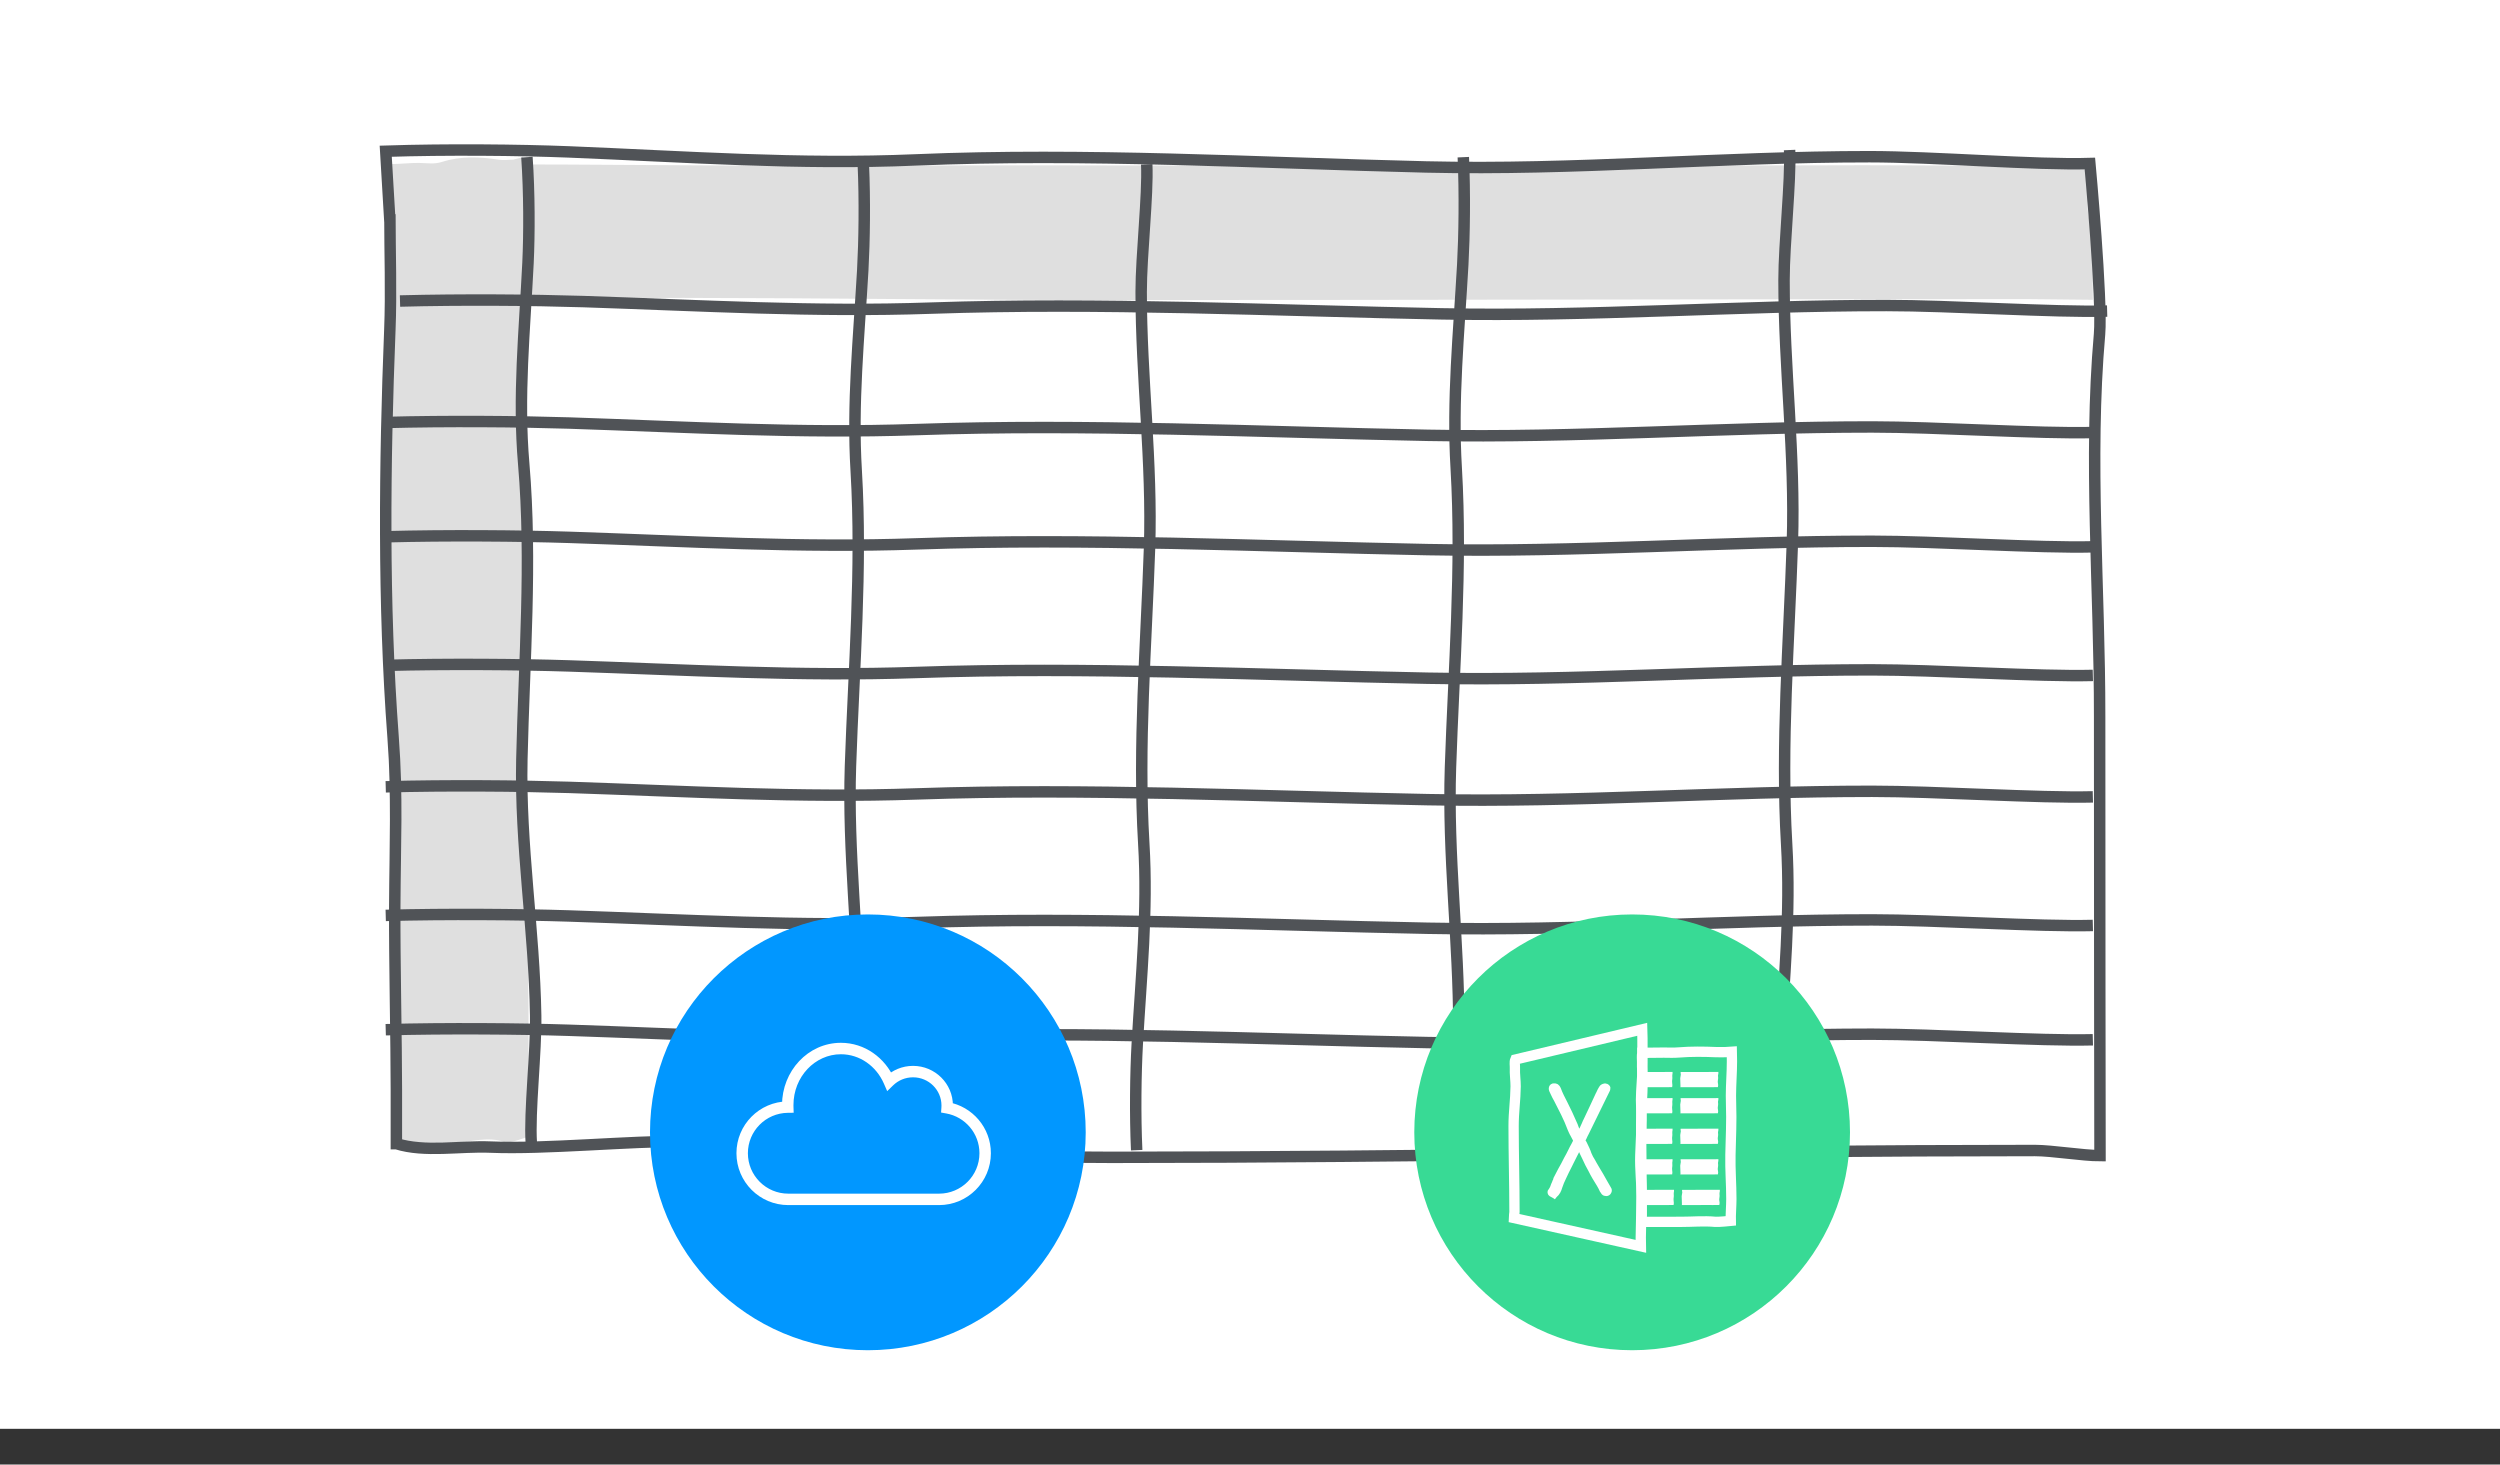
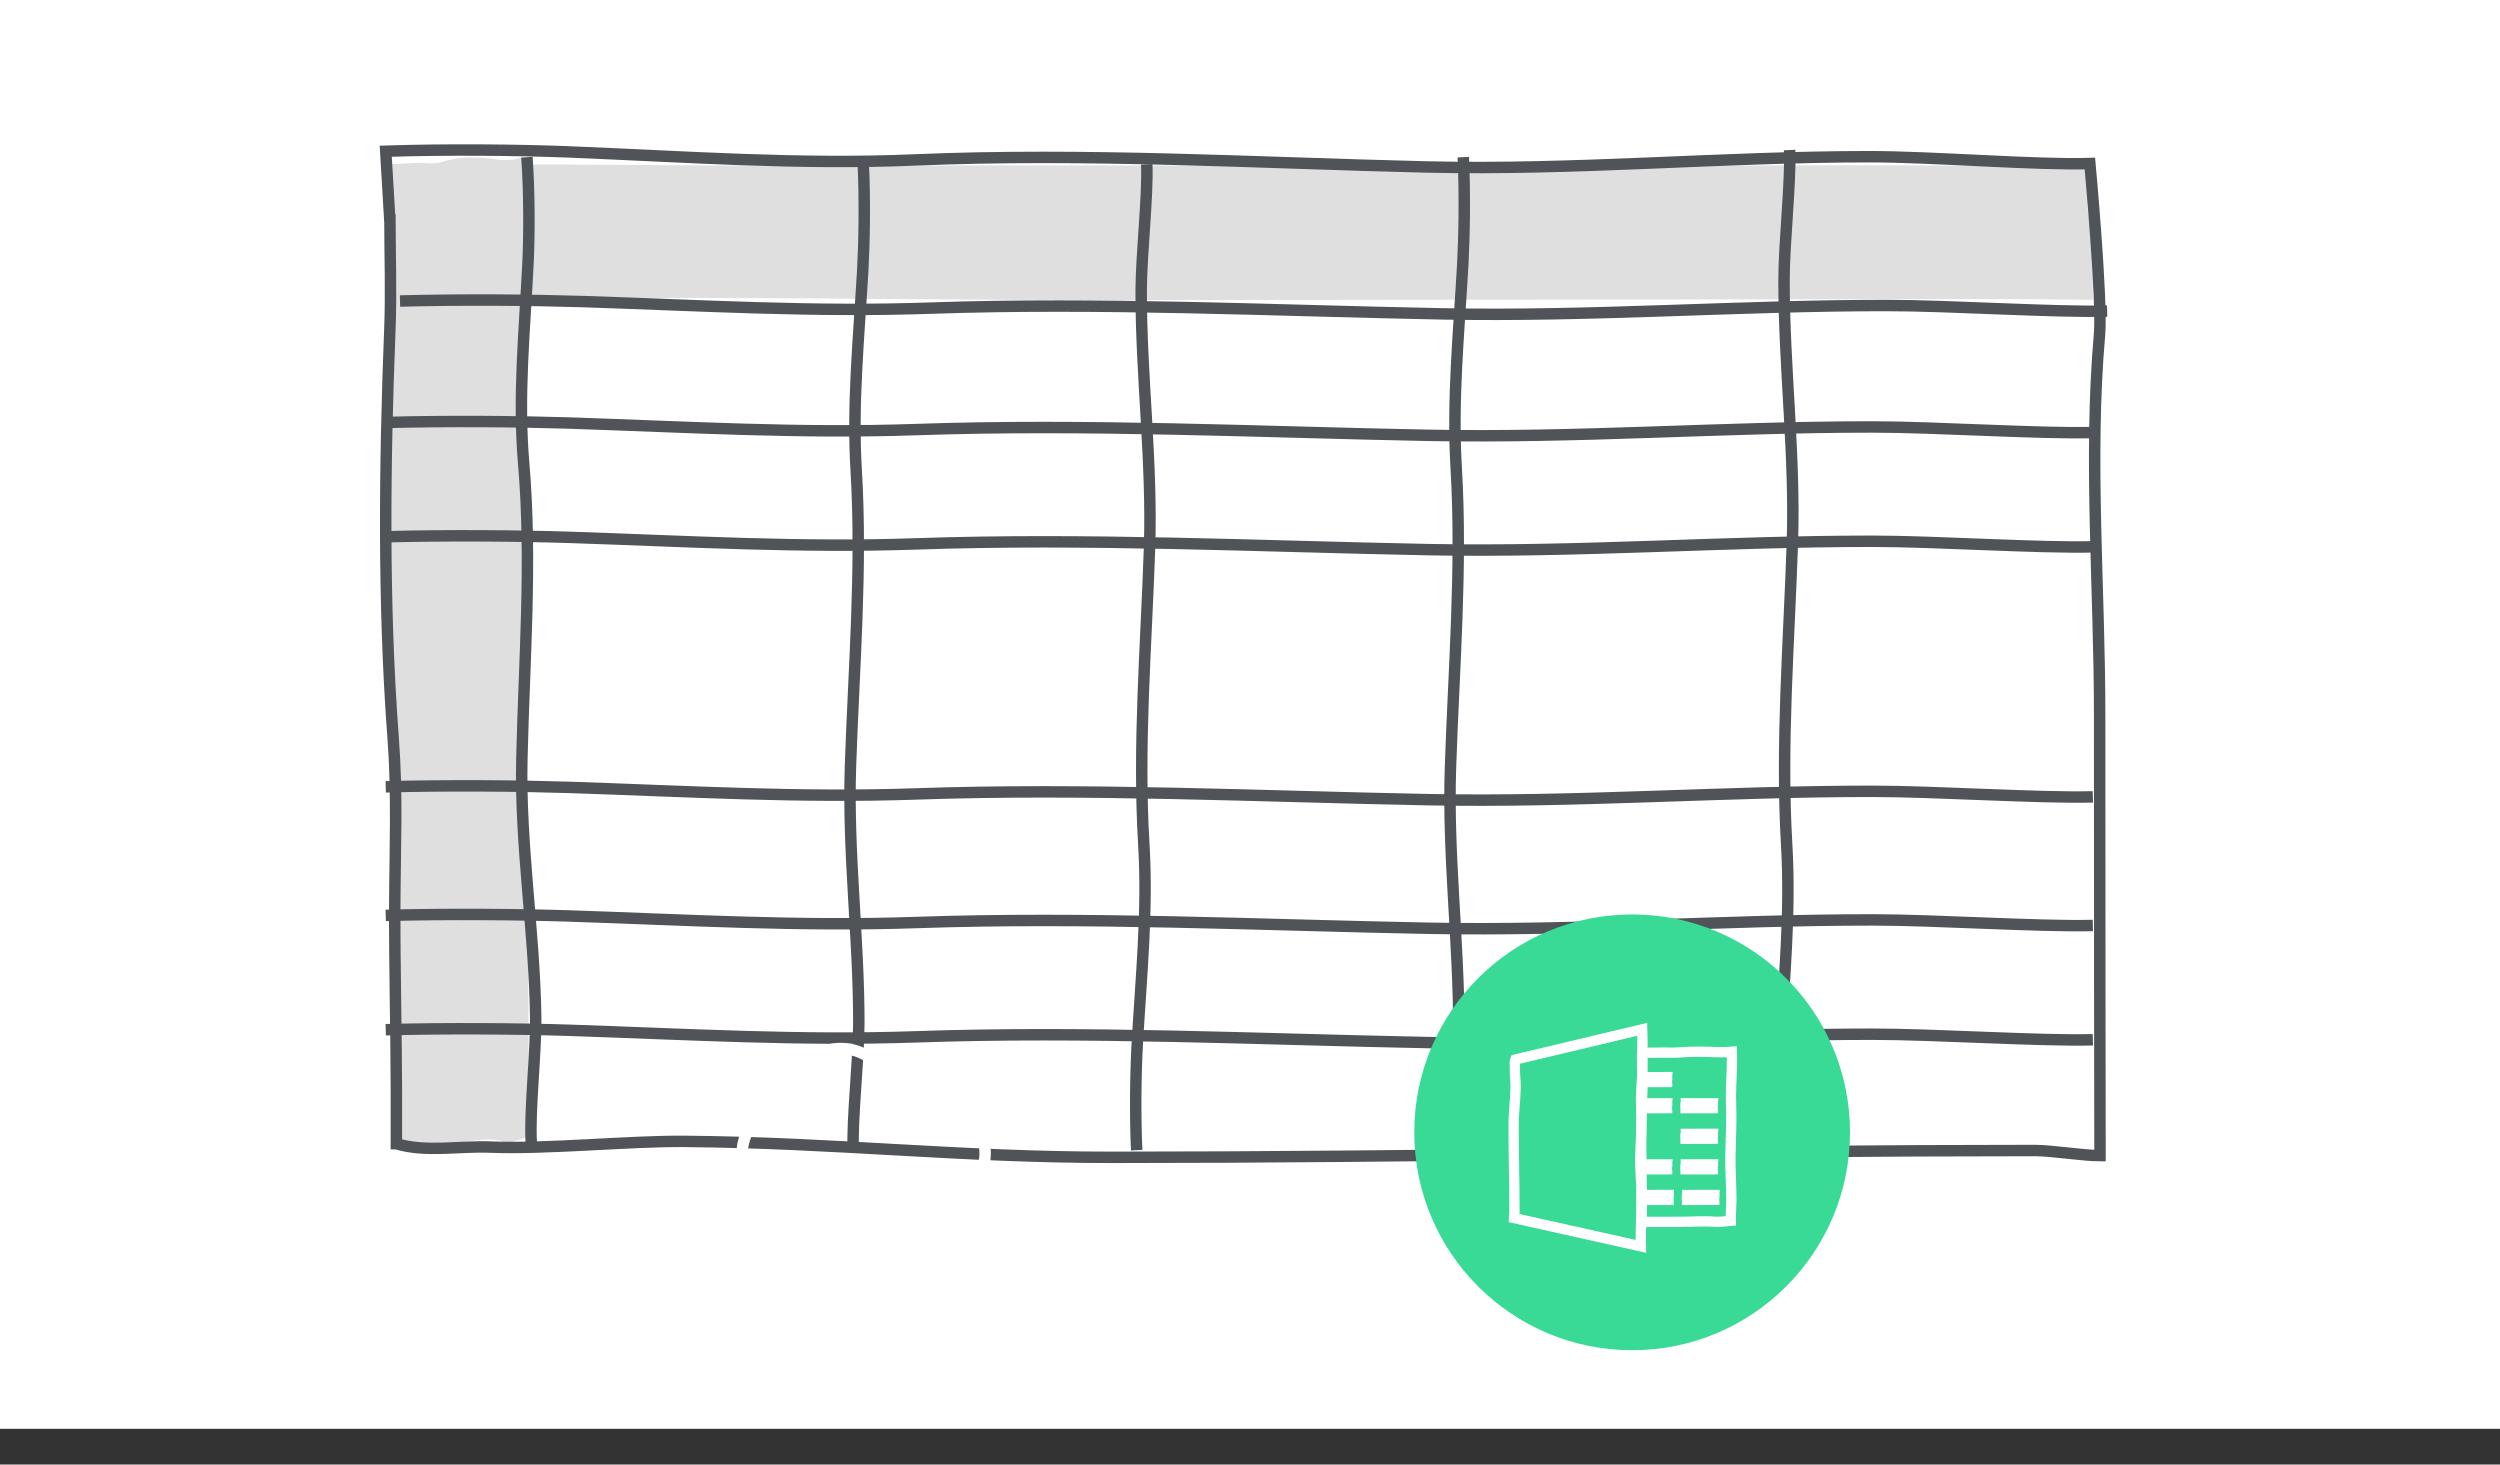
<svg xmlns="http://www.w3.org/2000/svg" width="437" height="256" viewBox="0 0 437 256" fill="none">
  <rect x="0" y="0" width="437" height="256" fill="#333333" stroke="none" />
  <rect width="437" height="249.756" fill="white" />
  <path fill-rule="evenodd" clip-rule="evenodd" d="M69.294 199.931C74.24 201.477 80.445 200.301 85.744 200.524C95.271 200.923 110.025 199.448 119.675 199.533C146.298 199.764 167.606 202.303 194.319 202.303C248.1 202.303 301.767 201.118 355.689 201.118C358.707 201.118 364.061 202.008 367.08 202.008C367.08 202.008 366.998 147.523 367.017 125.833C367.043 103.661 365.062 81.312 366.998 59.446C367.512 53.629 365.311 29.819 365.311 29.819C355.939 30.113 337.898 28.633 326.79 28.633C300.885 28.633 275.245 31.023 249.268 30.413C219.66 29.709 189.77 27.941 160.074 29.188C139.639 30.06 120.012 28.624 99.403 27.799C90.648 27.457 78.094 27.334 67.426 27.679L68.154 39.896V38.615C68.154 45.486 68.412 52.091 68.144 58.712C67.222 81.866 66.963 106.334 68.713 129.404C69.495 139.794 69.058 147.466 69.004 158.737C68.958 168.36 69.285 182.187 69.285 190.452V199.931H69.294Z" fill="white" />
  <path fill-rule="evenodd" clip-rule="evenodd" d="M67.51 28.679C67.317 31.522 67.506 35.086 67.497 38.132C67.483 43.607 67.75 52.085 67.779 57.63C67.859 72.929 67.596 85.177 67.709 100.527C67.936 131.433 68.328 162.273 68.556 193.26C68.568 194.994 68.467 198.072 68.48 199.805C68.48 199.805 76.044 199.718 79.057 199.711C82.135 199.71 85.231 198.554 88.275 199.651C89.085 199.942 92.382 198.659 92.382 198.659C92.301 193.274 92.43 182.905 92.384 176.521C92.274 161.634 91.834 146.902 91.81 131.974C91.782 114.958 91.901 97.781 91.603 80.716C91.395 68.973 91.511 57.694 91.54 45.85C91.55 40.818 91.513 33.605 91.421 27.474L89.727 27.901C89.757 27.901 90.027 27.9 89.905 27.9C88.951 27.906 88.035 28.06 87.116 27.91C83.895 27.397 80.498 27.267 77.301 28.291C75.862 28.747 74.794 28.503 73.229 28.48C71.893 28.46 69.974 28.659 68.827 28.666L67.51 28.673V28.679Z" fill="#DFDFDF" />
  <path fill-rule="evenodd" clip-rule="evenodd" d="M69.286 52.126C74.211 52.337 80.39 52.176 85.667 52.206C95.155 52.261 109.847 52.06 119.457 52.072C145.969 52.103 167.189 52.449 193.791 52.449C247.348 52.449 300.791 52.288 354.488 52.288C357.494 52.288 362.827 52.408 365.831 52.408C365.831 52.408 365.75 45.014 365.767 42.07C365.795 39.061 363.822 36.028 365.75 33.061C366.261 32.271 364.071 29.04 364.071 29.04C354.737 29.08 336.771 28.879 325.709 28.879C299.913 28.879 274.379 29.204 248.511 29.12C219.026 29.026 189.26 28.785 159.688 28.955C139.338 29.072 119.792 28.878 99.27 28.766C90.552 28.719 78.05 28.704 67.427 28.75L68.15 30.407V30.234C68.15 31.166 68.408 32.062 68.141 32.961C67.223 36.104 66.965 39.424 68.707 42.555C69.486 43.964 69.051 45.006 68.997 46.536C68.952 47.841 69.277 49.717 69.277 50.84V52.126H69.286Z" fill="#DFDFDF" />
  <path fill-rule="evenodd" clip-rule="evenodd" d="M69.294 199.914C74.24 201.471 80.445 200.286 85.744 200.511C95.271 200.913 110.025 199.427 119.675 199.513C146.298 199.746 167.606 202.303 194.319 202.303C248.1 202.303 301.767 201.109 355.689 201.109C358.707 201.109 364.061 202.006 367.08 202.006C367.08 202.006 366.998 147.132 367.017 125.286C367.043 102.956 365.062 80.448 366.998 58.426C367.512 52.567 365.311 28.586 365.311 28.586C355.939 28.883 337.898 27.392 326.79 27.392C300.885 27.392 275.245 29.799 249.268 29.184C219.66 28.476 189.77 26.695 160.074 27.952C139.639 28.83 120.012 27.383 99.403 26.552C90.648 26.208 78.094 26.084 67.426 26.432L68.154 38.736V37.445C68.154 44.366 68.412 51.018 68.144 57.686C67.222 81.005 66.963 105.649 68.713 128.883C69.495 139.347 69.058 147.074 69.004 158.426C68.958 168.117 69.285 182.043 69.285 190.367V199.914H69.294Z" stroke="#505357" stroke-width="2" />
  <path d="M368.328 54.377C358.938 54.619 340.867 53.403 329.738 53.403C303.789 53.403 278.104 55.367 252.08 54.864C222.42 54.288 192.478 52.834 162.731 53.859C142.26 54.575 122.598 53.394 101.952 52.716C93.183 52.436 80.607 52.334 69.92 52.619" stroke="#505357" stroke-width="2" />
  <path d="M365.831 75.606C356.442 75.848 338.37 74.632 327.242 74.632C301.292 74.632 275.607 76.597 249.584 76.093C219.924 75.517 189.981 74.063 160.234 75.088C139.762 75.805 120.1 74.623 99.456 73.945C90.685 73.665 78.109 73.563 67.423 73.848" stroke="#505357" stroke-width="2" />
  <path d="M365.831 95.587C356.442 95.828 338.37 94.612 327.242 94.612C301.292 94.612 275.607 96.577 249.584 96.074C219.924 95.497 189.981 94.044 160.234 95.069C139.762 95.785 120.1 94.604 99.456 93.926C90.685 93.645 78.109 93.544 67.423 93.828" stroke="#505357" stroke-width="2" />
-   <path d="M365.831 118.065C356.442 118.306 338.37 117.09 327.242 117.09C301.292 117.09 275.607 119.055 249.584 118.552C219.924 117.975 189.981 116.522 160.234 117.547C139.762 118.263 120.1 117.082 99.456 116.404C90.685 116.123 78.109 116.022 67.423 116.306" stroke="#505357" stroke-width="2" />
  <path d="M365.831 139.294C356.442 139.536 338.37 138.32 327.242 138.32C301.292 138.32 275.607 140.285 249.584 139.781C219.924 139.205 189.981 137.751 160.234 138.776C139.762 139.492 120.1 138.311 99.456 137.633C90.685 137.353 78.109 137.251 67.423 137.536" stroke="#505357" stroke-width="2" />
  <path d="M365.831 161.772C356.442 162.014 338.37 160.798 327.242 160.798C301.292 160.798 275.607 162.763 249.584 162.259C219.924 161.683 189.981 160.229 160.234 161.254C139.762 161.97 120.1 160.789 99.456 160.111C90.685 159.831 78.109 159.729 67.423 160.014" stroke="#505357" stroke-width="2" />
  <path d="M149.15 201.054C148.908 195.632 150.124 185.196 150.124 178.768C150.124 163.782 148.16 148.949 148.662 133.921C149.239 116.793 150.693 99.499 149.668 82.321C148.951 70.499 150.132 59.144 150.81 47.221C151.091 42.156 151.192 34.893 150.907 28.722" stroke="#505357" stroke-width="2" />
  <path d="M200.45 28.722C200.692 34.144 199.476 44.581 199.476 51.008C199.476 65.993 201.44 80.826 200.937 95.854C200.36 112.984 198.907 130.276 199.932 147.456C200.649 159.278 199.468 170.632 198.789 182.555C198.509 187.619 198.408 194.882 198.692 201.054" stroke="#505357" stroke-width="2" />
  <path d="M254.03 202.303C253.788 196.803 255.003 186.214 255.003 179.694C255.003 164.491 253.039 149.442 253.542 134.197C254.119 116.819 255.572 99.277 254.548 81.848C253.831 69.856 255.011 58.336 255.691 46.24C255.971 41.104 256.072 33.735 255.787 27.474" stroke="#505357" stroke-width="2" />
  <path d="M312.822 26.225C313.064 31.766 311.848 42.429 311.848 48.995C311.848 64.307 313.812 79.463 313.309 94.817C312.732 112.318 311.279 129.986 312.304 147.538C313.021 159.619 311.84 171.22 311.162 183.401C310.881 188.576 310.78 195.997 311.064 202.303" stroke="#505357" stroke-width="2" />
  <path d="M92.874 199.805C92.507 194.388 93.741 183.932 93.636 177.506C93.393 162.523 90.887 147.729 91.223 132.694C91.612 115.557 93.007 98.242 91.546 81.085C90.527 69.278 91.706 57.903 92.294 45.97C92.536 40.902 92.535 33.638 92.107 27.474" stroke="#505357" stroke-width="2" />
  <path d="M365.831 181.753C356.442 181.994 338.37 180.778 327.242 180.778C301.292 180.778 275.607 182.743 249.584 182.24C219.924 181.663 189.981 180.209 160.233 181.234C139.762 181.952 120.1 180.77 99.456 180.092C90.685 179.811 78.109 179.71 67.423 179.994" stroke="#505357" stroke-width="2" />
-   <ellipse cx="151.702" cy="197.932" rx="38.081" ry="38.088" fill="#0197FF" />
  <path d="M155.418 189.009L154.502 189.409L155.08 190.733L156.115 189.726L155.418 189.009ZM165.557 193.643L164.559 193.577L164.5 194.472L165.383 194.628L165.557 193.643ZM137.701 193.52L137.713 194.52L138.734 194.508L138.701 193.487L137.701 193.52ZM159.597 186.315C157.701 186.315 155.978 187.069 154.721 188.292L156.115 189.726C157.013 188.853 158.24 188.315 159.597 188.315V186.315ZM166.57 193.248C166.57 189.413 163.442 186.315 159.597 186.315V188.315C162.35 188.315 164.57 190.53 164.57 193.248H166.57ZM166.555 193.709C166.565 193.557 166.57 193.403 166.57 193.248H164.57C164.57 193.359 164.567 193.468 164.559 193.577L166.555 193.709ZM173.207 201.585C173.207 197.12 169.98 193.411 165.732 192.659L165.383 194.628C168.693 195.214 171.207 198.107 171.207 201.585H173.207ZM164.141 210.651C169.148 210.651 173.207 206.592 173.207 201.585H171.207C171.207 205.487 168.044 208.651 164.141 208.651V210.651ZM137.797 210.651H164.141V208.651H137.797V210.651ZM128.731 201.585C128.731 206.592 132.79 210.651 137.797 210.651V208.651C133.895 208.651 130.731 205.487 130.731 201.585H128.731ZM137.69 192.52C132.732 192.578 128.731 196.614 128.731 201.585H130.731C130.731 197.711 133.85 194.565 137.713 194.52L137.69 192.52ZM138.701 193.487C138.697 193.382 138.696 193.276 138.696 193.17H136.696C136.696 193.298 136.698 193.426 136.702 193.552L138.701 193.487ZM138.696 193.17C138.696 188.202 142.466 184.282 146.987 184.282V182.282C141.246 182.282 136.696 187.217 136.696 193.17H138.696ZM146.987 184.282C150.283 184.282 153.167 186.352 154.502 189.409L156.335 188.609C154.716 184.902 151.16 182.282 146.987 182.282V184.282Z" fill="white" />
  <ellipse cx="285.298" cy="197.932" rx="38.081" ry="38.088" fill="#38DA95" />
  <path fill-rule="evenodd" clip-rule="evenodd" d="M264.882 185.206C264.684 185.666 264.835 186.244 264.806 186.737C264.755 187.623 264.945 188.996 264.934 189.893C264.904 192.369 264.577 194.352 264.577 196.837C264.577 201.84 264.73 206.833 264.73 211.849C264.73 212.13 264.615 212.628 264.615 212.909L286.8 217.856C286.763 216.984 286.953 210.194 286.953 209.161C286.953 206.751 286.645 204.365 286.724 201.949C286.815 199.194 287.042 196.414 286.882 193.651C286.77 191.75 286.954 189.924 287.061 188.008C287.104 187.193 287.121 180.913 287.076 179.92L264.882 185.206V185.206Z" stroke="white" stroke-width="1.8" />
  <path fill-rule="evenodd" clip-rule="evenodd" d="M287.09 184.025C286.949 184.516 287.056 185.132 287.036 185.658C287 186.604 287.133 188.068 287.126 189.026C287.105 191.669 286.874 193.784 286.874 196.436C286.874 201.774 286.982 207.101 286.982 212.454C286.982 212.754 286.901 213.285 286.901 213.585C286.901 213.585 291.847 213.576 293.816 213.578C295.83 213.581 297.859 213.385 299.844 213.576C300.372 213.627 302.533 213.409 302.533 213.409C302.507 212.479 302.641 210.688 302.641 209.585C302.641 207.014 302.424 204.469 302.48 201.89C302.544 198.951 302.703 195.984 302.591 193.036C302.512 191.008 302.642 189.059 302.717 187.014C302.748 186.145 302.759 184.899 302.727 183.84L301.619 183.912H301.735C301.111 183.912 300.511 183.938 299.91 183.911C297.809 183.82 295.587 183.794 293.492 183.967C292.549 184.045 291.853 184.002 290.829 183.996C289.956 183.992 288.7 184.024 287.95 184.024H287.09V184.025Z" stroke="white" stroke-width="1.8" />
-   <path fill-rule="evenodd" clip-rule="evenodd" d="M280.815 190.744C280.815 190.721 280.851 190.699 280.851 190.653C280.92 190.561 280.956 190.47 280.99 190.356C281.025 190.264 281.025 190.128 280.92 190.036C280.815 189.945 280.711 189.876 280.57 189.876C280.535 189.876 280.465 189.899 280.465 189.899C280.256 189.945 280.045 190.059 279.975 190.219C279.801 190.47 279.661 190.79 279.521 191.087L279.416 191.338L279.381 191.361C278.716 192.777 278.051 194.261 277.351 195.7C277.211 195.973 277.071 196.27 276.966 196.545C276.826 196.887 276.651 197.252 276.476 197.618C276.406 197.777 276.301 197.938 276.196 198.097C276.196 198.143 276.161 198.212 276.091 198.257C275.882 198.189 275.846 198.029 275.777 197.869C275.741 197.846 275.741 197.8 275.741 197.777C275.566 197.389 275.392 197.024 275.287 196.659L274.342 194.558C274.062 193.987 273.817 193.462 273.536 192.913C273.117 192.091 272.662 191.246 272.347 190.356C272.277 190.196 272.172 190.036 272.032 189.945C271.927 189.876 271.822 189.876 271.717 189.876H271.507C271.332 189.922 271.227 190.082 271.227 190.264C271.227 190.333 271.227 190.424 271.262 190.516L271.472 190.973C271.682 191.429 271.892 191.863 272.137 192.274C272.837 193.667 273.817 195.448 274.516 197.367C274.621 197.64 274.761 197.892 274.866 198.121L274.936 198.234C275.076 198.531 275.251 198.828 275.392 199.102L275.496 199.399C275.461 199.513 275.392 199.605 275.392 199.673C275.287 199.878 275.216 200.039 275.111 200.221C274.936 200.541 274.761 200.838 274.621 201.157C274.376 201.66 274.131 202.139 273.852 202.619C273.536 203.281 273.152 203.966 272.802 204.583C272.556 205.086 272.277 205.587 272.032 206.067C272.032 206.136 271.997 206.227 271.962 206.318C271.927 206.387 271.927 206.455 271.857 206.547C271.787 206.73 271.717 206.935 271.612 207.141C271.507 207.46 271.402 207.757 271.192 208.054C271.017 208.237 270.982 208.351 271.017 208.465C271.017 208.625 271.227 208.739 271.612 208.922L271.682 208.967L271.717 208.922C272.242 208.488 272.452 207.986 272.592 207.483C272.802 206.866 273.012 206.341 273.257 205.862C273.572 205.177 273.922 204.446 274.271 203.784L274.586 203.144C275.006 202.345 275.392 201.5 275.846 200.655C275.846 200.655 275.846 200.632 275.882 200.609C275.916 200.541 275.987 200.495 276.091 200.495H276.126C276.196 200.586 276.196 200.655 276.267 200.769C276.406 201.02 276.546 201.272 276.651 201.546L277.071 202.413C277.386 203.121 277.736 203.829 278.121 204.492C278.541 205.359 279.065 206.204 279.59 207.049C279.766 207.369 279.975 207.711 280.115 208.054C280.22 208.168 280.29 208.305 280.361 208.419C280.465 208.533 280.605 208.579 280.78 208.579C280.956 208.579 281.13 208.465 281.201 208.282C281.27 208.145 281.27 207.962 281.165 207.848C280.711 207.049 280.22 206.227 279.801 205.45C279.381 204.788 278.995 204.08 278.611 203.441L278.4 203.053C278.121 202.619 277.876 202.185 277.701 201.729C277.526 201.157 277.246 200.609 276.896 199.878C276.791 199.741 276.756 199.605 276.651 199.468C276.651 199.422 276.616 199.377 276.581 199.331C276.651 199.171 276.756 199.034 276.826 198.896C276.966 198.577 277.106 198.28 277.281 197.961C278.366 195.768 279.45 193.53 280.5 191.383L280.815 190.744Z" fill="white" stroke="white" />
  <path fill-rule="evenodd" clip-rule="evenodd" d="M287.099 191.959C287.051 192.003 287.087 192.058 287.08 192.105C287.068 192.19 287.113 192.322 287.111 192.407C287.104 192.645 287.026 192.835 287.026 193.073C287.026 193.553 287.062 194.031 287.062 194.512C287.062 194.539 287.035 194.586 287.035 194.613C287.035 194.613 288.7 194.612 289.362 194.612C290.04 194.613 290.723 194.595 291.392 194.612C291.569 194.617 292.297 194.597 292.297 194.597C292.288 194.514 292.333 194.353 292.333 194.254C292.333 194.023 292.26 193.794 292.279 193.563C292.3 193.299 292.354 193.033 292.316 192.767C292.289 192.586 292.333 192.411 292.358 192.227C292.369 192.149 292.373 192.037 292.362 191.942L291.989 191.949H292.028C291.818 191.949 291.616 191.95 291.414 191.949C290.706 191.94 289.959 191.938 289.254 191.953C288.936 191.96 288.702 191.957 288.358 191.956C288.063 191.956 287.641 191.959 287.388 191.959H287.099Z" fill="white" />
  <path fill-rule="evenodd" clip-rule="evenodd" d="M293.794 191.959C293.735 192.003 293.78 192.058 293.772 192.105C293.756 192.19 293.812 192.322 293.809 192.407C293.8 192.645 293.703 192.835 293.703 193.073C293.703 193.553 293.749 194.031 293.749 194.512C293.749 194.539 293.714 194.586 293.714 194.613C293.714 194.613 295.796 194.612 296.624 194.612C297.47 194.613 298.324 194.595 299.159 194.612C299.382 194.617 300.291 194.597 300.291 194.597C300.28 194.514 300.336 194.353 300.336 194.254C300.336 194.023 300.245 193.794 300.269 193.563C300.296 193.299 300.363 193.033 300.316 192.768C300.282 192.586 300.337 192.411 300.369 192.227C300.381 192.149 300.386 192.037 300.373 191.942L299.906 191.949H299.956C299.693 191.949 299.44 191.95 299.187 191.949C298.303 191.94 297.369 191.938 296.487 191.953C296.091 191.96 295.798 191.957 295.367 191.956C295 191.956 294.472 191.959 294.156 191.959H293.794Z" fill="white" />
-   <path fill-rule="evenodd" clip-rule="evenodd" d="M287.099 197.302C287.051 197.346 287.087 197.401 287.08 197.448C287.068 197.534 287.113 197.665 287.111 197.751C287.104 197.988 287.026 198.178 287.026 198.416C287.026 198.896 287.062 199.374 287.062 199.855C287.062 199.882 287.035 199.93 287.035 199.957C287.035 199.957 288.7 199.956 289.362 199.956C290.04 199.956 290.723 199.939 291.392 199.956C291.569 199.96 292.297 199.941 292.297 199.941C292.288 199.857 292.333 199.696 292.333 199.598C292.333 199.366 292.26 199.138 292.279 198.906C292.3 198.642 292.354 198.376 292.316 198.111C292.289 197.929 292.333 197.754 292.358 197.57C292.369 197.492 292.373 197.38 292.362 197.285L291.989 197.292H292.028C291.818 197.292 291.616 197.294 291.414 197.292C290.706 197.283 289.959 197.281 289.254 197.297C288.936 197.304 288.702 197.3 288.358 197.299C288.063 197.299 287.641 197.302 287.388 197.302H287.099Z" fill="white" />
  <path fill-rule="evenodd" clip-rule="evenodd" d="M293.794 197.302C293.735 197.346 293.78 197.401 293.772 197.448C293.756 197.534 293.812 197.665 293.809 197.751C293.8 197.988 293.703 198.178 293.703 198.416C293.703 198.896 293.749 199.374 293.749 199.855C293.749 199.882 293.714 199.93 293.714 199.957C293.714 199.957 295.796 199.956 296.624 199.956C297.47 199.956 298.324 199.939 299.159 199.956C299.382 199.96 300.291 199.941 300.291 199.941C300.28 199.857 300.336 199.696 300.336 199.598C300.336 199.366 300.245 199.138 300.269 198.906C300.296 198.642 300.363 198.376 300.316 198.111C300.282 197.929 300.337 197.754 300.369 197.57C300.381 197.492 300.386 197.38 300.373 197.285L299.906 197.292H299.956C299.693 197.292 299.44 197.294 299.187 197.292C298.303 197.283 297.369 197.281 296.487 197.297C296.091 197.304 295.798 197.3 295.367 197.299C295 197.299 294.472 197.302 294.156 197.302H293.794Z" fill="white" />
  <path fill-rule="evenodd" clip-rule="evenodd" d="M287.099 202.645C287.051 202.689 287.087 202.744 287.08 202.791C287.068 202.876 287.113 203.008 287.111 203.094C287.104 203.331 287.026 203.521 287.026 203.759C287.026 204.239 287.062 204.717 287.062 205.198C287.062 205.225 287.035 205.272 287.035 205.299C287.035 205.299 288.7 205.298 289.362 205.298C290.04 205.299 290.723 205.281 291.392 205.298C291.569 205.303 292.297 205.284 292.297 205.284C292.288 205.2 292.333 205.039 292.333 204.94C292.333 204.709 292.26 204.481 292.279 204.249C292.3 203.985 292.354 203.719 292.316 203.454C292.289 203.272 292.333 203.097 292.358 202.913C292.369 202.835 292.373 202.723 292.362 202.628L291.989 202.635H292.028C291.818 202.635 291.616 202.637 291.414 202.635C290.706 202.626 289.959 202.624 289.254 202.639C288.936 202.646 288.702 202.643 288.358 202.642C288.063 202.642 287.641 202.645 287.388 202.645H287.099Z" fill="white" />
  <path fill-rule="evenodd" clip-rule="evenodd" d="M293.794 202.645C293.735 202.689 293.78 202.744 293.772 202.791C293.756 202.876 293.812 203.008 293.809 203.094C293.8 203.331 293.703 203.521 293.703 203.759C293.703 204.239 293.749 204.717 293.749 205.198C293.749 205.225 293.714 205.272 293.714 205.299C293.714 205.299 295.796 205.298 296.624 205.298C297.47 205.299 298.324 205.281 299.159 205.298C299.382 205.303 300.291 205.284 300.291 205.284C300.28 205.2 300.336 205.039 300.336 204.94C300.336 204.709 300.245 204.481 300.269 204.249C300.296 203.985 300.363 203.719 300.316 203.454C300.282 203.272 300.337 203.097 300.369 202.913C300.381 202.835 300.386 202.723 300.373 202.628L299.906 202.635H299.956C299.693 202.635 299.44 202.637 299.187 202.635C298.303 202.626 297.369 202.624 296.487 202.639C296.091 202.646 295.798 202.643 295.367 202.642C295 202.642 294.472 202.645 294.156 202.645H293.794Z" fill="white" />
  <path fill-rule="evenodd" clip-rule="evenodd" d="M287.354 207.987C287.306 208.031 287.342 208.087 287.335 208.134C287.323 208.219 287.368 208.351 287.366 208.437C287.358 208.674 287.281 208.864 287.281 209.102C287.281 209.582 287.317 210.06 287.317 210.54C287.317 210.567 287.29 210.615 287.29 210.642C287.29 210.642 288.955 210.641 289.617 210.641C290.295 210.642 290.978 210.624 291.647 210.641C291.824 210.646 292.552 210.627 292.552 210.627C292.543 210.543 292.588 210.382 292.588 210.283C292.588 210.052 292.515 209.823 292.534 209.592C292.555 209.328 292.609 209.062 292.571 208.797C292.544 208.615 292.588 208.44 292.613 208.256C292.624 208.178 292.627 208.066 292.617 207.971L292.244 207.977H292.283C292.073 207.977 291.871 207.979 291.669 207.977C290.961 207.969 290.214 207.967 289.509 207.982C289.191 207.989 288.957 207.985 288.612 207.985C288.318 207.985 287.896 207.987 287.643 207.987H287.354Z" fill="white" />
  <path fill-rule="evenodd" clip-rule="evenodd" d="M294.049 207.987C293.99 208.031 294.035 208.087 294.027 208.134C294.011 208.219 294.067 208.351 294.064 208.437C294.055 208.674 293.958 208.864 293.958 209.102C293.958 209.582 294.003 210.06 294.003 210.54C294.003 210.567 293.969 210.615 293.969 210.642C293.969 210.642 296.051 210.641 296.879 210.642C297.725 210.642 298.579 210.624 299.414 210.641C299.637 210.646 300.546 210.627 300.546 210.627C300.535 210.543 300.591 210.382 300.591 210.283C300.591 210.052 300.5 209.823 300.524 209.592C300.551 209.328 300.618 209.062 300.571 208.797C300.537 208.615 300.592 208.44 300.623 208.256C300.636 208.178 300.641 208.066 300.628 207.971L300.161 207.977H300.21C299.948 207.977 299.695 207.979 299.442 207.977C298.558 207.969 297.624 207.967 296.742 207.982C296.346 207.989 296.053 207.985 295.622 207.985C295.255 207.985 294.727 207.987 294.411 207.987H294.049Z" fill="white" />
  <path fill-rule="evenodd" clip-rule="evenodd" d="M287.099 187.389C287.051 187.433 287.087 187.489 287.08 187.536C287.068 187.621 287.113 187.753 287.111 187.838C287.104 188.076 287.026 188.266 287.026 188.504C287.026 188.984 287.062 189.462 287.062 189.943C287.062 189.969 287.035 190.017 287.035 190.044C287.035 190.044 288.7 190.043 289.362 190.043C290.04 190.044 290.723 190.026 291.392 190.043C291.569 190.048 292.297 190.028 292.297 190.028C292.288 189.944 292.333 189.784 292.333 189.685C292.333 189.454 292.26 189.225 292.279 188.994C292.3 188.73 292.354 188.463 292.316 188.198C292.289 188.017 292.333 187.842 292.358 187.658C292.369 187.579 292.373 187.468 292.362 187.373L291.989 187.379H292.028C291.818 187.379 291.616 187.381 291.414 187.379C290.706 187.371 289.959 187.368 289.254 187.384C288.936 187.391 288.702 187.387 288.358 187.387C288.063 187.386 287.641 187.389 287.388 187.389H287.099Z" fill="white" />
-   <path fill-rule="evenodd" clip-rule="evenodd" d="M293.794 187.389C293.735 187.433 293.78 187.489 293.772 187.536C293.756 187.621 293.812 187.753 293.809 187.838C293.8 188.076 293.703 188.266 293.703 188.504C293.703 188.983 293.749 189.462 293.749 189.942C293.749 189.969 293.714 190.017 293.714 190.044C293.714 190.044 295.796 190.043 296.624 190.043C297.47 190.044 298.324 190.026 299.159 190.043C299.382 190.048 300.291 190.028 300.291 190.028C300.28 189.945 300.336 189.784 300.336 189.685C300.336 189.454 300.245 189.225 300.269 188.994C300.296 188.729 300.363 188.463 300.316 188.198C300.282 188.016 300.337 187.841 300.369 187.657C300.381 187.579 300.386 187.468 300.373 187.373L299.906 187.379H299.956C299.693 187.379 299.44 187.381 299.187 187.379C298.303 187.371 297.369 187.368 296.487 187.384C296.091 187.391 295.798 187.387 295.367 187.387C295 187.386 294.472 187.389 294.156 187.389H293.794Z" fill="white" />
</svg>